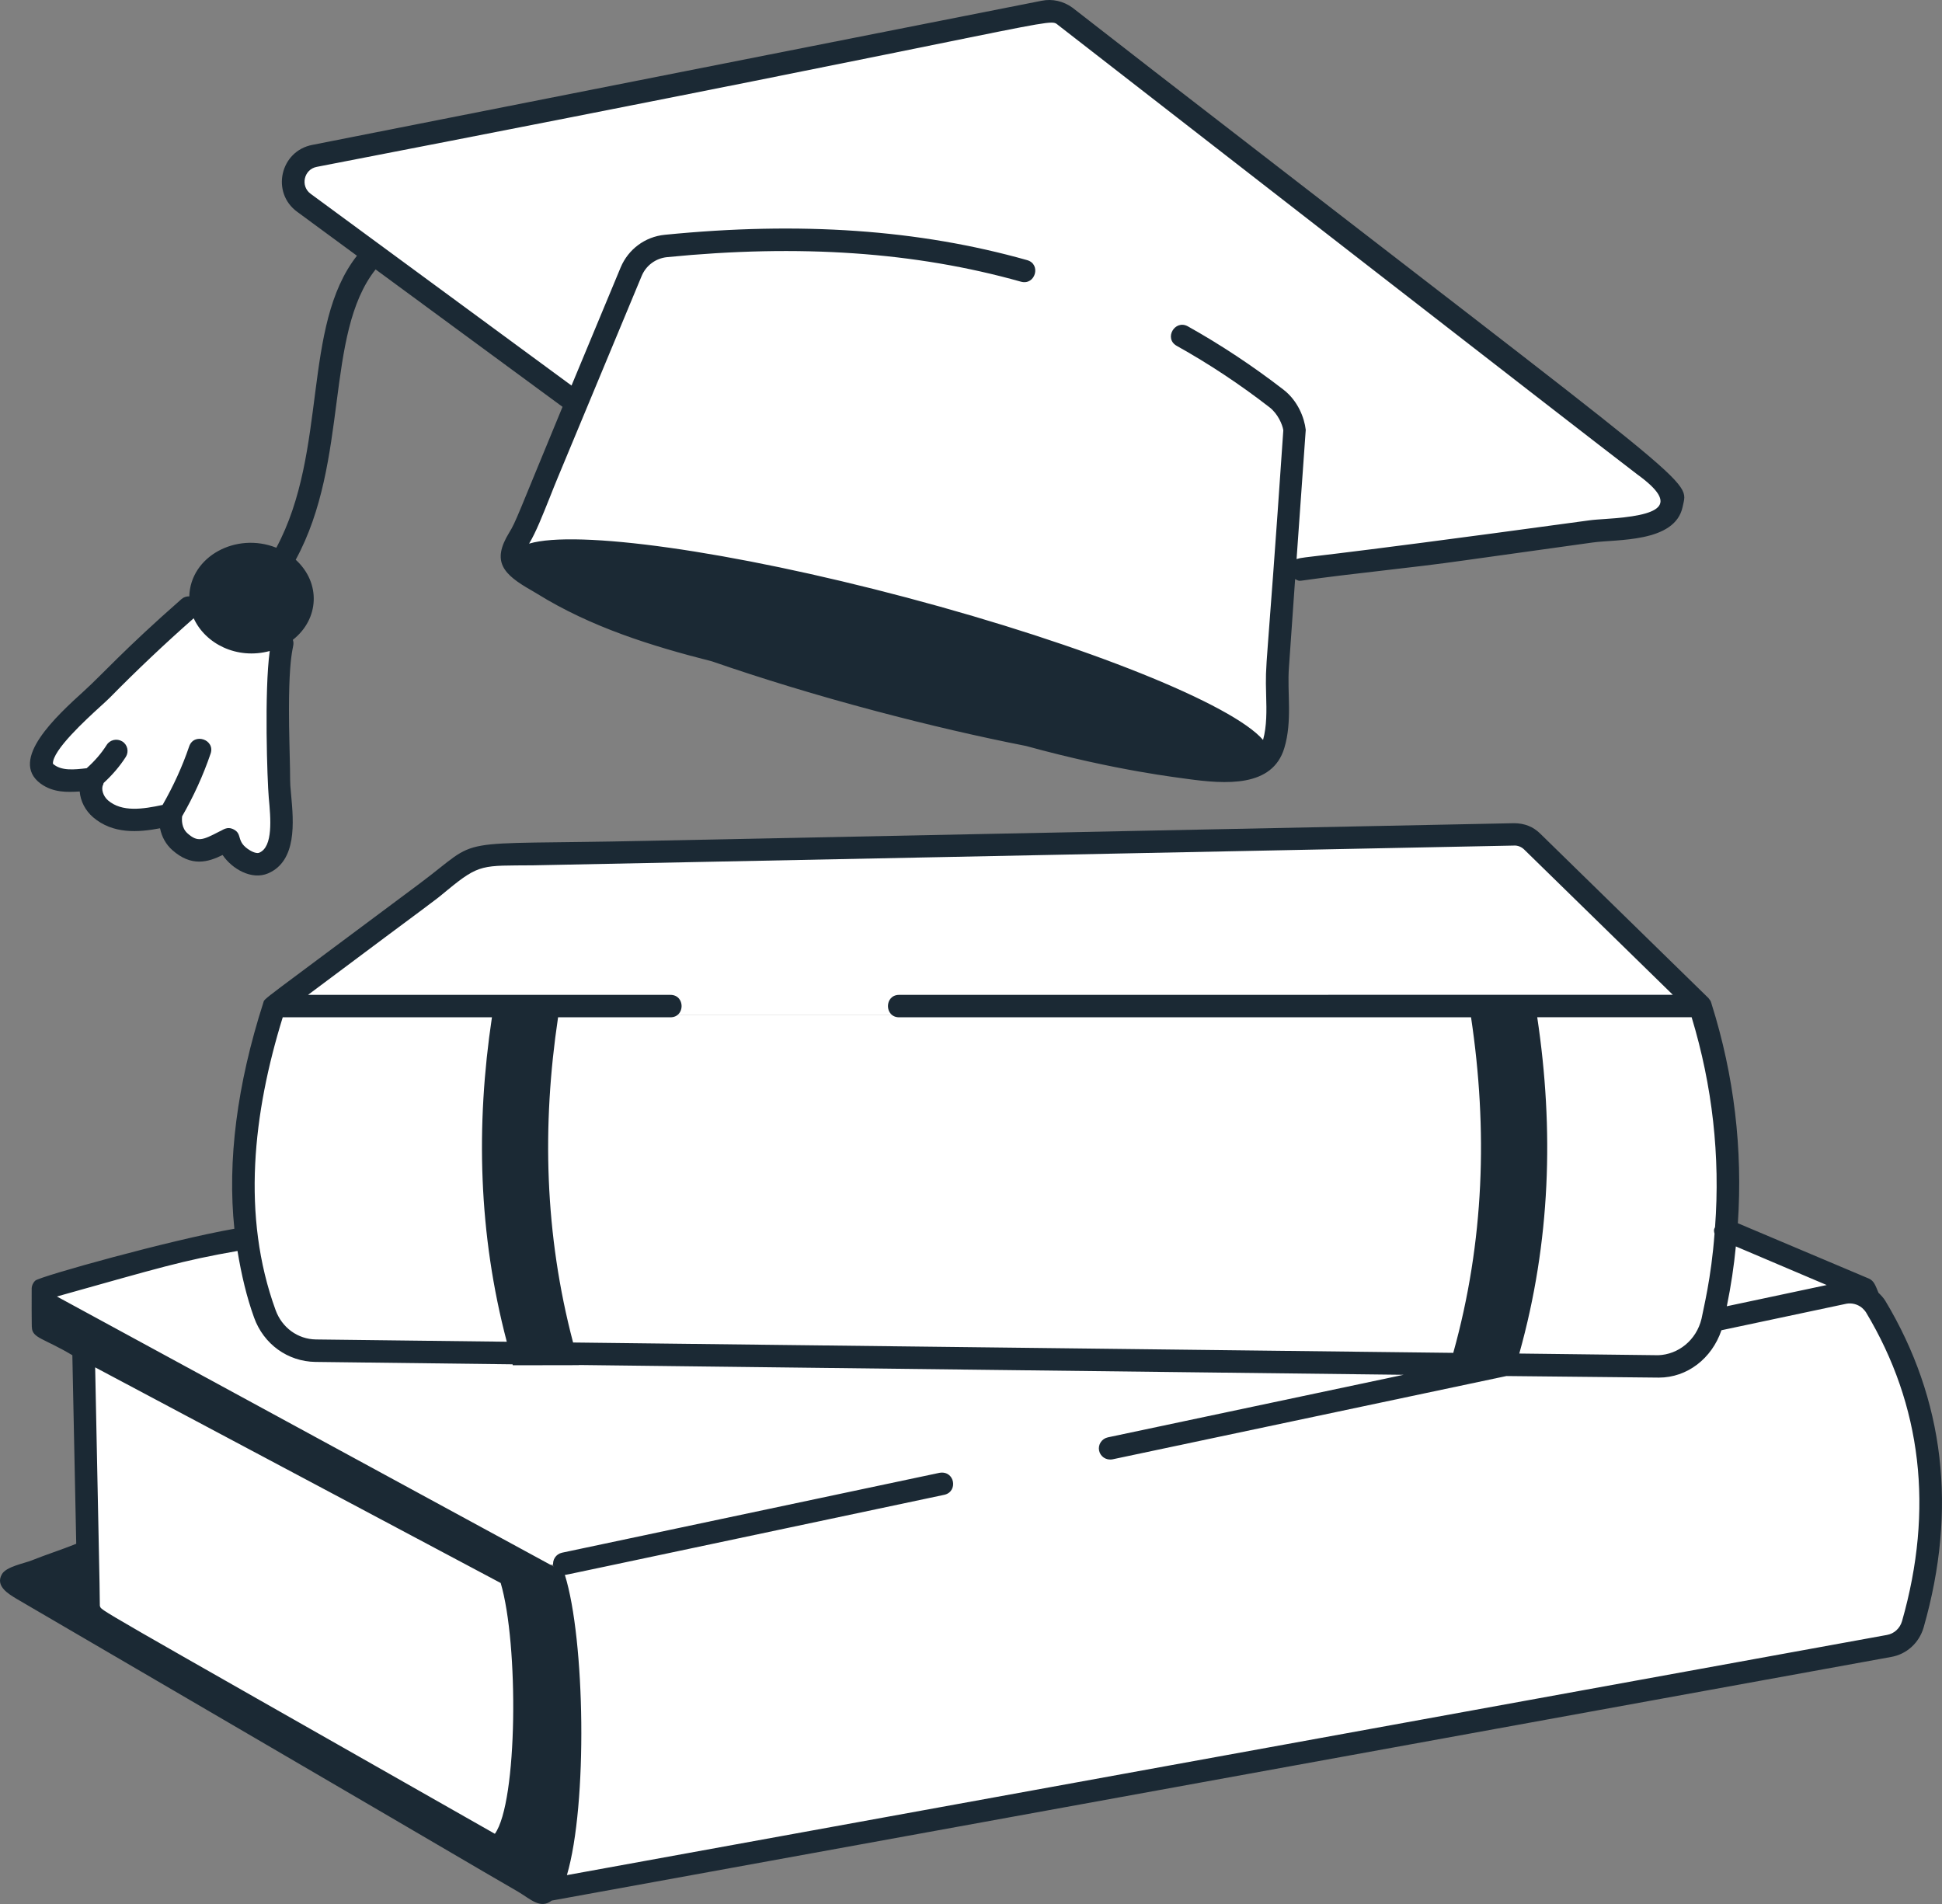
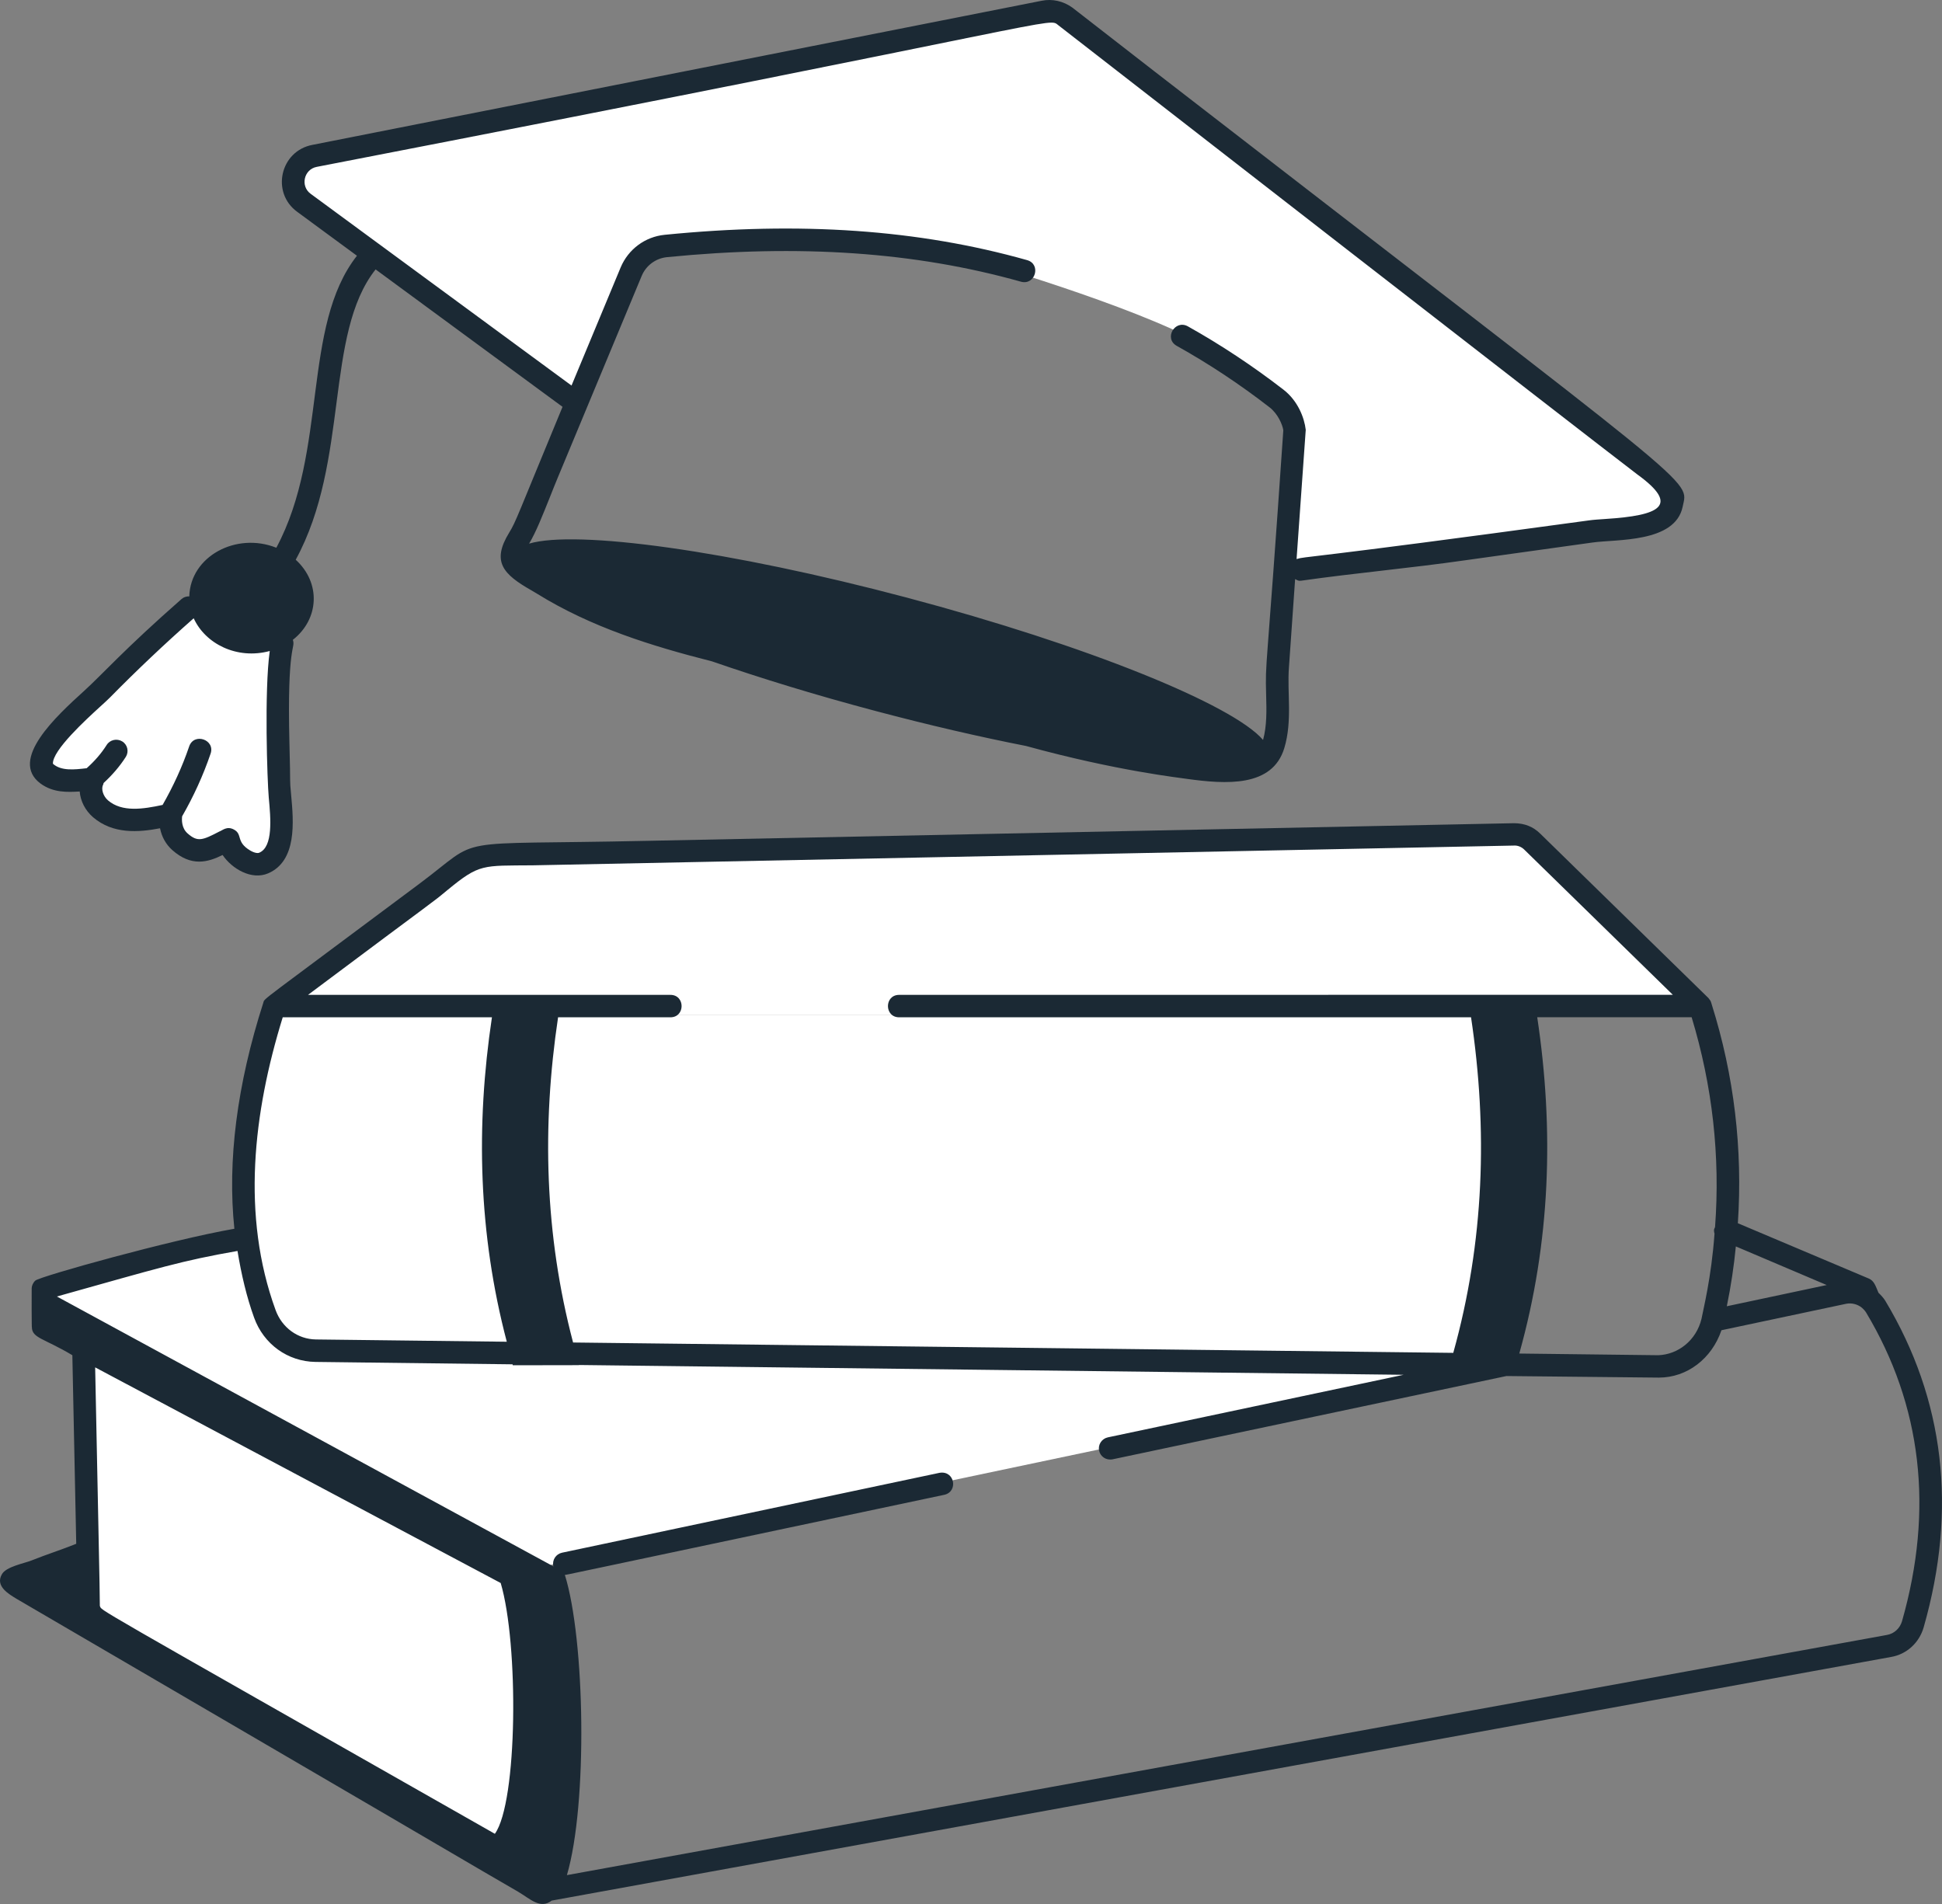
<svg xmlns="http://www.w3.org/2000/svg" width="51" height="50" viewBox="0 0 51 50" fill="none">
  <rect x="0" y="0" width="51" height="50" fill="#808080" stroke="none" />
  <path d="M43.192 13.992L33.847 15.123V11.111C33.744 10.905 33.245 10.267 32.082 9.362C30.919 8.457 26.96 7.202 25.126 6.687L19.312 6.276L17.027 6.687L15.055 10.494L8.098 5.453L7.683 4.527L8.098 4.115L27.826 0.309L43.607 12.448L44.022 13.169L43.192 13.992Z" fill="white" />
-   <path d="M33.328 19.753L33.951 11.214C33.847 10.974 33.266 10.226 31.771 9.156C30.276 8.086 27.756 7.27 26.683 6.996L25.334 6.687L18.17 6.276L16.716 6.687L13.394 14.403L32.186 19.753H33.328Z" fill="white" />
  <path d="M7.372 22.325V16.564L5.399 15.741L1.246 19.341V19.959L1.557 20.473H2.388V21.09L3.426 21.708L4.568 21.399V22.016L5.399 22.325L5.711 22.016L6.022 22.325L6.853 22.634L7.372 22.325Z" fill="white" />
  <path d="M7.06 26.646H44.853L39.766 21.811L12.563 22.428L7.06 26.646Z" fill="white" />
  <path d="M39.039 35.7L39.35 26.646H13.497L14.432 35.391L39.039 35.7Z" fill="white" />
-   <path d="M44.645 26.44H39.869L39.142 35.905H43.711L44.645 35.494C44.888 34.362 45.393 31.872 45.476 30.967C45.559 30.062 44.957 27.572 44.645 26.44Z" fill="white" />
-   <path d="M14.12 35.494L13.705 26.852V26.44H7.268C6.887 27.949 6.209 31.461 6.541 33.436C6.873 35.411 7.856 35.631 8.306 35.494H14.12Z" fill="white" />
+   <path d="M14.12 35.494L13.705 26.852V26.44H7.268C6.887 27.949 6.209 31.461 6.541 33.436C6.873 35.411 7.856 35.631 8.306 35.494Z" fill="white" />
  <path d="M13.705 41.255L38.623 36.008C29.452 35.837 10.715 35.494 9.137 35.494C7.559 35.494 7.095 35.014 7.06 34.774L6.437 32.51L1.454 33.745L1.038 34.156L13.705 41.255Z" fill="white" />
-   <path d="M48.591 33.745L45.061 34.774L45.372 32.51L48.591 33.745Z" fill="white" />
  <path d="M13.394 48.971L14.12 41.461L2.18 35.288V42.387L13.394 48.971Z" fill="white" />
-   <path d="M14.017 49.588V41.666V41.255L39.143 35.699H44.438L45.268 34.568L49.006 33.95C49.56 35.116 50.688 37.757 50.771 38.992C50.854 40.226 50.391 42.318 50.148 43.21L14.017 49.588Z" fill="white" />
  <path d="M50.518 42.737C51.405 39.637 51.066 36.752 49.511 34.16C49.462 34.08 49.397 34.013 49.332 33.949C49.251 33.756 49.214 33.634 49.079 33.576L45.639 32.123C45.769 30.181 45.542 28.245 44.95 26.368C44.95 26.363 44.947 26.361 44.947 26.356C44.915 26.253 44.922 26.292 44.868 26.211L40.447 21.89C40.266 21.712 40.04 21.618 39.757 21.618L16.988 22.081C11.643 22.198 12.736 21.924 11.011 23.21C6.742 26.398 6.956 26.204 6.916 26.329C6.222 28.489 5.969 30.483 6.155 32.268C4.493 32.557 1.051 33.519 0.928 33.629C0.867 33.684 0.835 33.765 0.832 33.827C0.828 33.905 0.832 34.929 0.837 34.848C0.839 35.143 1.15 35.14 1.9 35.589L2.002 40.541C1.617 40.697 1.218 40.822 0.83 40.978C0.637 41.056 0.15 41.141 0.046 41.348C-0.129 41.659 0.238 41.866 0.438 41.988C0.477 42.011 11.447 48.414 12.694 49.148C12.998 49.32 13.295 49.502 13.601 49.675C13.929 49.868 14.189 50.144 14.488 49.911L49.662 43.513C50.07 43.444 50.4 43.144 50.518 42.737ZM45.586 32.732L47.972 33.746L45.349 34.303C45.46 33.763 45.537 33.24 45.586 32.732ZM45.04 32.224C45.026 32.254 45.012 32.281 45.012 32.313C45.012 32.343 45.019 32.371 45.026 32.398C44.941 33.565 44.729 34.388 44.685 34.63C44.548 35.202 44.068 35.57 43.55 35.589L39.899 35.545C40.721 32.61 40.813 29.664 40.37 26.713H44.425C44.971 28.514 45.179 30.365 45.04 32.224ZM11.749 23.375C12.599 22.676 12.666 22.736 13.996 22.724L39.767 22.205C39.855 22.2 39.955 22.239 40.024 22.306L43.931 26.124L23.613 26.126C23.221 26.126 23.221 26.715 23.613 26.715H38.632C39.072 29.659 38.982 32.599 38.165 35.527L15.05 35.255C14.303 32.417 14.229 29.57 14.656 26.715H17.606C17.998 26.715 17.998 26.126 17.606 26.126H8.089C11.689 23.431 11.278 23.764 11.749 23.375ZM7.425 26.715H12.919C12.492 29.563 12.564 32.403 13.309 35.235L8.296 35.175C7.82 35.168 7.404 34.865 7.237 34.402C6.334 31.925 6.65 29.22 7.425 26.715ZM13.149 41.571C13.625 43.177 13.595 47.328 12.996 48.157C2.012 41.912 2.706 42.324 2.622 42.172C2.629 42.068 2.557 38.89 2.499 35.908L13.149 41.571ZM14.888 49.242C15.436 47.379 15.364 43.054 14.834 41.357C14.913 41.352 14.347 41.463 24.797 39.255C25.169 39.174 25.076 38.611 24.674 38.677L14.76 40.775C14.6 40.809 14.498 40.966 14.53 41.124C14.533 41.129 14.537 41.134 14.54 41.138L1.494 34.047C4.203 33.288 4.763 33.109 6.237 32.851C6.339 33.472 6.478 34.063 6.673 34.602C6.924 35.298 7.555 35.754 8.282 35.765L13.46 35.828C13.463 35.837 13.465 35.846 13.467 35.853L15.208 35.85C15.208 35.848 15.208 35.846 15.206 35.846L36.86 36.103L29.094 37.746C28.934 37.78 28.831 37.937 28.864 38.095C28.896 38.245 29.04 38.355 29.217 38.323L39.56 36.136C39.639 36.136 39.042 36.131 43.564 36.177C44.307 36.177 44.955 35.678 45.208 34.933L48.494 34.236C48.636 34.211 48.789 34.252 48.901 34.346C48.924 34.365 48.977 34.42 49.003 34.461C50.47 36.906 50.788 39.636 49.95 42.574C49.894 42.764 49.743 42.902 49.553 42.935L14.888 49.242Z" fill="#1B2934" />
  <path d="M34.012 15.208C34.08 15.24 34.098 15.261 34.175 15.249C35.609 15.045 37.014 14.923 38.48 14.713L41.821 14.247C42.45 14.157 43.986 14.26 44.188 13.313C44.339 12.551 44.876 13.145 30.317 1.874L28.165 0.202C27.924 0.027 27.633 -0.037 27.355 0.02L8.207 3.804C7.357 3.963 7.111 5.06 7.807 5.564L9.374 6.716C7.917 8.572 8.62 11.838 7.257 14.384C6.201 13.963 4.999 14.612 4.971 15.661C4.899 15.659 4.827 15.679 4.769 15.73C3.255 17.059 2.696 17.701 2.213 18.14C1.482 18.803 0.226 19.955 1.064 20.576C1.399 20.822 1.775 20.804 2.093 20.785C2.113 21.034 2.236 21.282 2.445 21.462C2.965 21.908 3.634 21.86 4.203 21.751C4.247 21.977 4.358 22.175 4.525 22.324C5.027 22.768 5.458 22.644 5.846 22.453C6.094 22.819 6.607 23.118 7.039 22.936C7.803 22.609 7.71 21.577 7.647 20.891C7.599 20.367 7.636 20.772 7.601 19.529C7.534 16.866 7.768 17.048 7.691 16.802C8.383 16.259 8.434 15.309 7.766 14.699C9.186 12.096 8.513 8.779 9.864 7.075L14.773 10.684C13.578 13.57 13.555 13.69 13.371 13.989C12.905 14.75 13.207 15.079 13.966 15.509L14.102 15.59C15.523 16.471 17.108 16.965 18.699 17.368C19.987 17.814 21.442 18.26 23.005 18.674C24.392 19.042 25.725 19.35 26.946 19.59C29.346 20.25 31.013 20.427 31.157 20.452C32.197 20.597 33.415 20.68 33.728 19.645C33.944 18.929 33.8 18.191 33.849 17.533L34.012 15.208ZM7.058 20.944C7.109 21.49 7.177 22.237 6.808 22.393C6.766 22.412 6.678 22.398 6.569 22.334C6.188 22.106 6.378 21.913 6.146 21.786C5.958 21.683 5.842 21.809 5.763 21.835C5.317 22.067 5.19 22.12 4.925 21.885C4.767 21.745 4.772 21.533 4.783 21.437C5.083 20.915 5.336 20.363 5.531 19.79C5.656 19.422 5.092 19.231 4.967 19.604C4.786 20.137 4.549 20.65 4.27 21.138C3.757 21.248 3.205 21.335 2.836 21.018C2.706 20.905 2.648 20.712 2.711 20.602C2.718 20.59 2.715 20.576 2.72 20.563C2.943 20.358 3.142 20.13 3.305 19.875C3.391 19.737 3.349 19.555 3.21 19.47C3.07 19.385 2.887 19.426 2.801 19.564C2.657 19.792 2.478 19.994 2.276 20.174C1.958 20.211 1.606 20.252 1.39 20.057C1.371 19.705 2.274 18.884 2.613 18.573C2.729 18.467 2.824 18.382 2.885 18.32C3.588 17.605 4.328 16.905 5.087 16.236C5.389 16.903 6.218 17.329 7.084 17.096C6.938 18.143 7.019 20.51 7.058 20.944ZM33.706 10.233C32.903 9.612 32.058 9.053 31.195 8.57C30.853 8.382 30.558 8.89 30.904 9.083C31.742 9.55 32.562 10.093 33.342 10.698C33.558 10.866 33.678 11.146 33.702 11.298C33.249 17.948 33.226 17.288 33.251 18.253C33.263 18.672 33.27 19.065 33.17 19.431C32.374 18.504 28.553 16.951 23.813 15.693C19.159 14.458 15.134 13.908 13.895 14.276C14.076 13.977 14.252 13.527 14.445 13.046C14.512 12.876 14.579 12.708 14.649 12.54L16.85 7.25C16.963 6.974 17.219 6.783 17.516 6.753C20.998 6.408 24.036 6.617 26.81 7.397C27.189 7.503 27.351 6.937 26.973 6.831C24.127 6.028 21.014 5.812 17.456 6.166C16.94 6.217 16.499 6.546 16.299 7.024L15.009 10.125L8.159 5.09C7.881 4.888 7.98 4.446 8.319 4.382C28.449 0.485 27.491 0.441 27.804 0.671C29.145 1.713 41.536 11.344 42.996 12.457C44.14 13.285 43.576 13.538 42.167 13.628C41.998 13.64 41.847 13.649 41.736 13.665C34.108 14.707 34.319 14.601 34.05 14.681L34.291 11.287C34.254 10.967 34.082 10.523 33.706 10.233Z" fill="#1B2934" />
</svg>